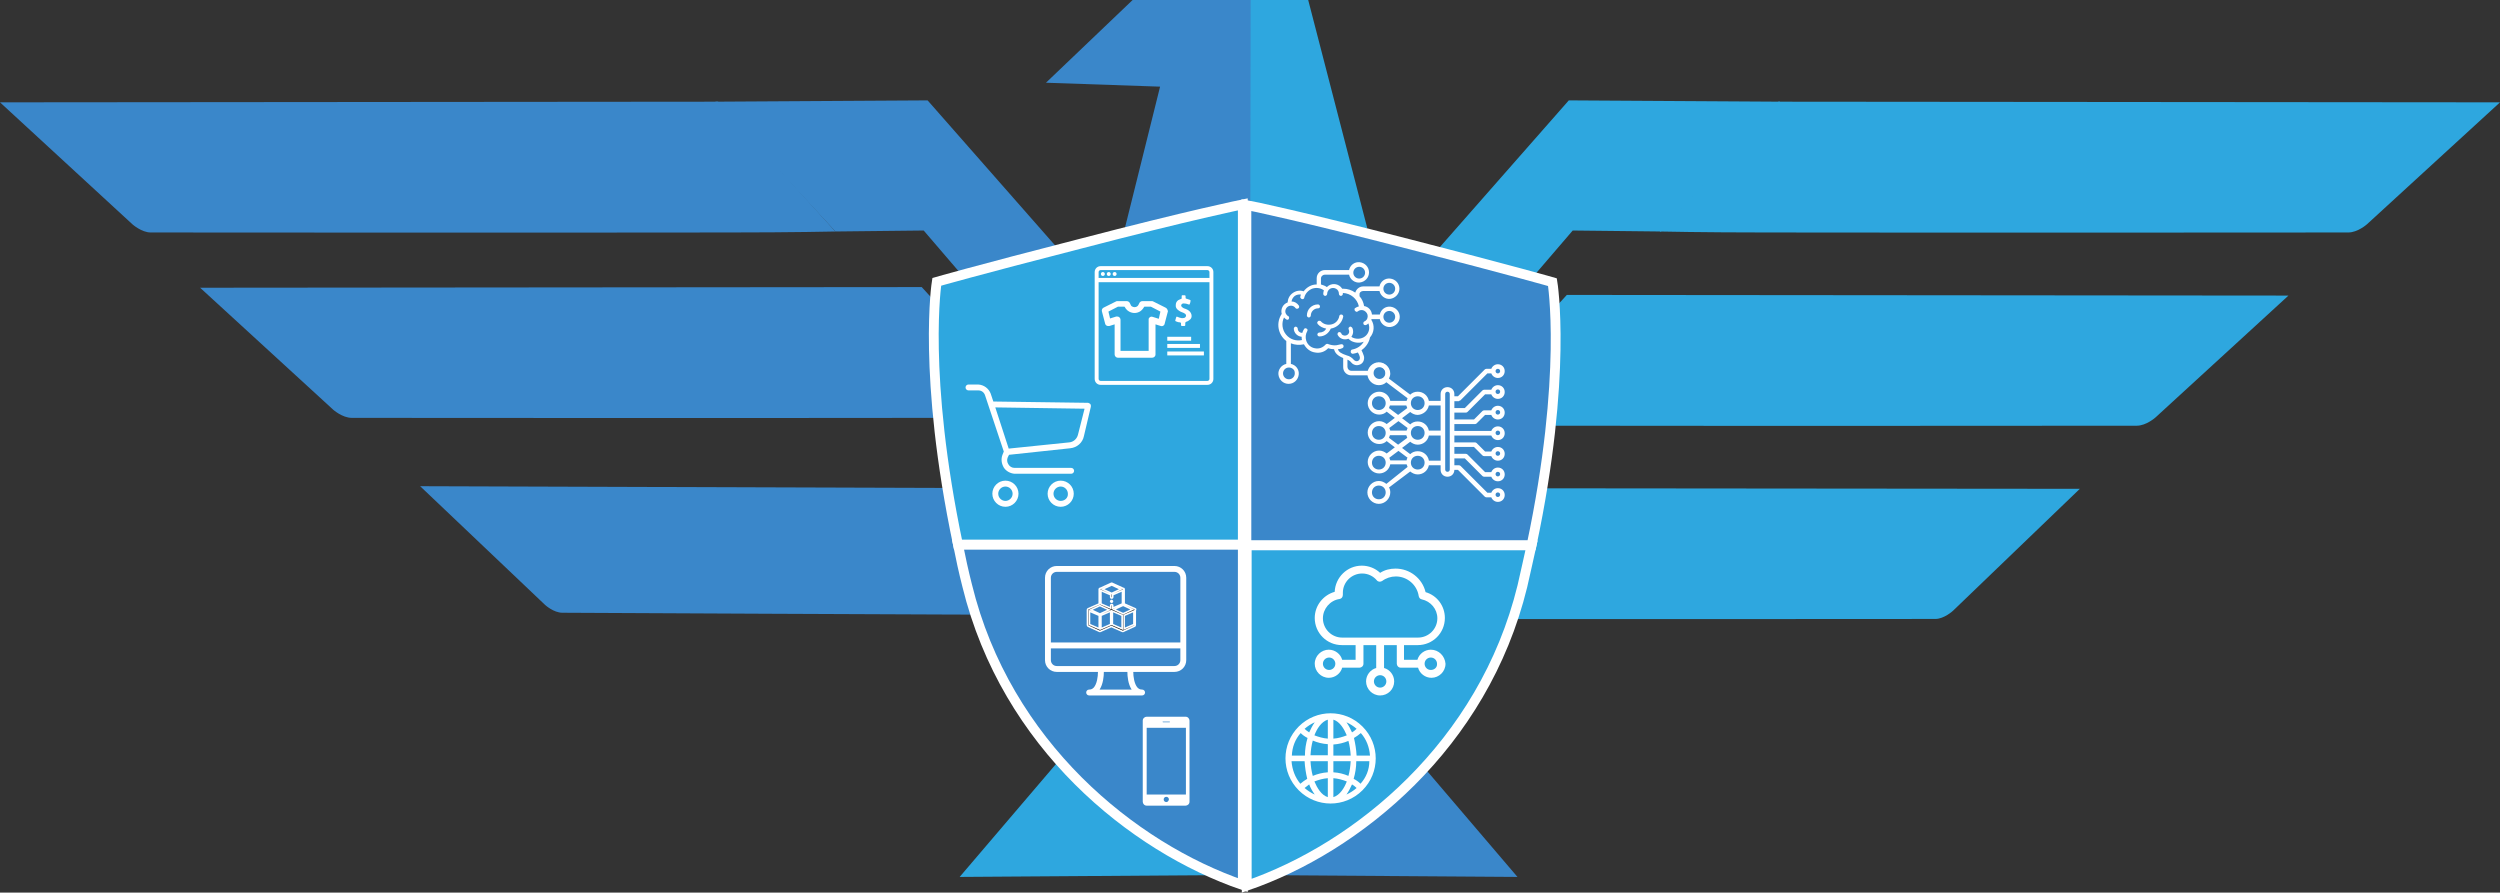
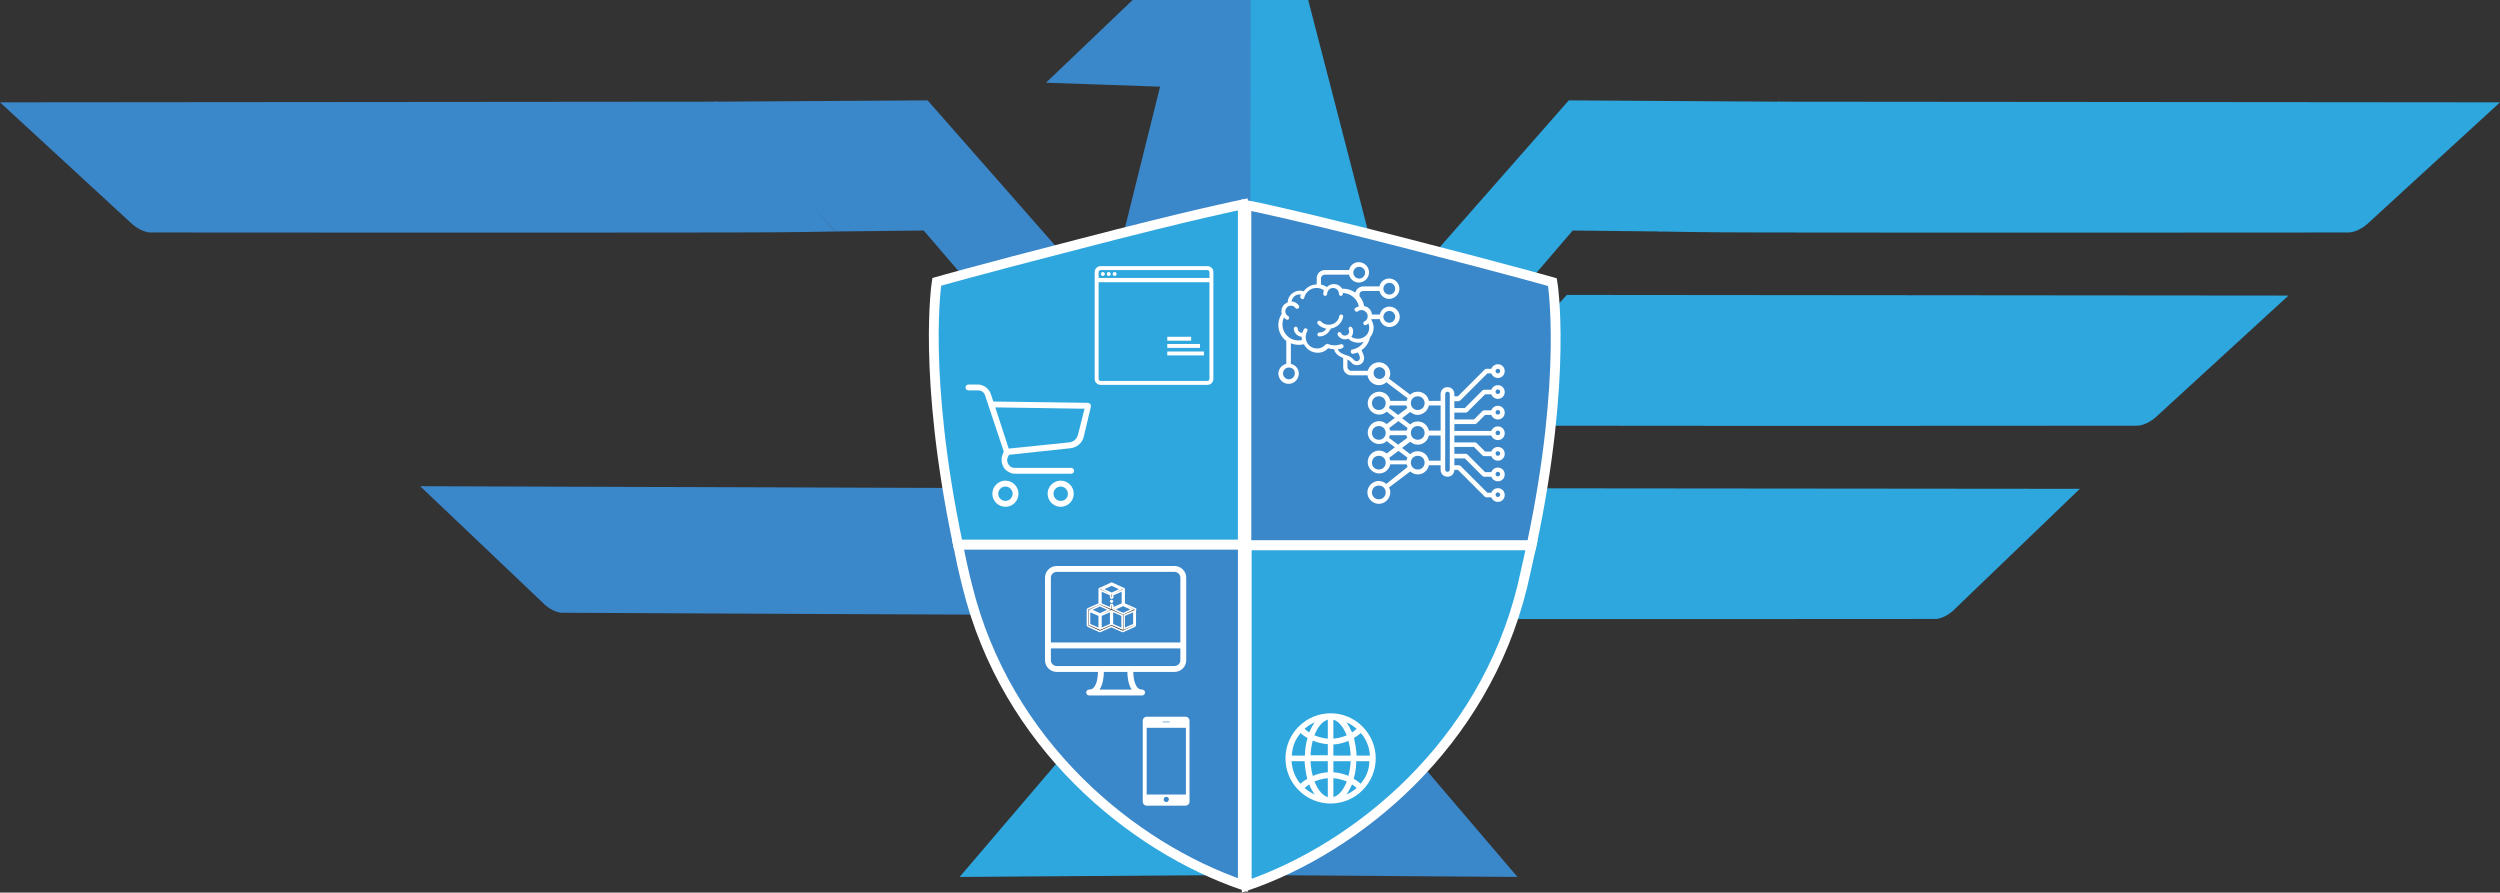
<svg xmlns="http://www.w3.org/2000/svg" version="1.1" id="Layer_1" x="0px" y="0px" viewBox="0 0 764.6 273" style="enable-background:new 0 0 764.6 273;" xml:space="preserve">
  <rect x="0" y="0" width="764.6" height="273" fill="#333333" stroke="none" />
  <style type="text/css">
	.st0{stroke:#FFFFFF;stroke-width:3;stroke-miterlimit:10;}
	.st1{fill:#FFFFFF;}
	.st2{stroke:#FFFFFF;stroke-width:0.5;stroke-miterlimit:10;}
</style>
  <g>
    <g>
      <polygon points="381.7,88.5 429,88.5 479.8,30.7 544.4,31.1 508,70.8 481,70.5 381.7,186.2   " style="&#10;    fill: rgb(46, 167, 223);&#10;" />
      <g>
        <path d="M479.2,90.2l220.7,0.2l-40.7,37.3c0,0-2.8,2.5-5.7,2.5c-2.1,0-119.1,0.1-177.8,0c-19.7,0-32.8-0.3-32.8-0.3L479.2,90.2z" style="&#10;    fill: rgb(46, 167, 223);&#10;" />
        <path d="M425.7,149.3l210.4,0.2l-38.8,37.3c0,0-2.7,2.5-5.4,2.5c-2,0-113.5,0.1-169.4,0c-18.8,0-31.3-0.3-31.3-0.3L425.7,149.3z" style="&#10;    fill: rgb(46, 167, 223);&#10;" />
        <polygon points="382,0 400.1,0 418.2,69.9 381.9,69.9    " style="&#10;    fill: rgb(46, 167, 223);&#10;" />
        <path d="M543.9,31.1l220.7,0.2l-40.7,37.3c0,0-2.8,2.5-5.7,2.5c-2.1,0-119.1,0.1-177.8,0c-19.7,0-32.8-0.3-32.8-0.3L543.9,31.1z" style="&#10;    fill: rgb(46, 167, 223);&#10;" />
        <polygon points="378.6,210.3 414.7,210.3 464.1,268.2 378.6,267.6    " style="&#10;    fill: rgb(58, 135, 202);&#10;" />
      </g>
      <g>
        <g>
-           <path d="M281.9,87.8L61.2,88l40.7,37.3c0,0,2.8,2.5,5.7,2.5c2.1,0,119.1,0.1,177.8,0c19.7,0,32.8-0.3,32.8-0.3L281.9,87.8z" style="&#10;    fill: rgb(58, 135, 202);&#10;" />
          <path d="M336.5,149.4l-208-0.7l38.2,36.3c0,0,2.6,2.4,5.3,2.4c2,0,112.2,0.6,167.5,0.7c18.6,0.1,30.9-0.2,30.9-0.2L336.5,149.4z      " style="&#10;    fill: rgb(58, 135, 202);&#10;" />
          <polygon points="379.1,210.3 342.9,210.3 293.5,268.2 379.1,267.6     " style="&#10;    fill: rgb(46, 167, 223);&#10;" />
          <polygon points="382.5,0 346.4,0 319.9,25.3 354.8,26.5 344,69.9 382.4,69.9     " style="&#10;    fill: rgb(58, 135, 202);&#10;" />
        </g>
        <path d="M219.6,31.1L0,31.3l40.5,37.3c0,0,2.8,2.5,5.6,2.5c2.1,0,118.4,0.1,176.8,0c19.6,0,32.6-0.3,32.6-0.3L219.6,31.1z" style="&#10;    fill: rgb(58, 135, 202);&#10;" />
      </g>
      <polygon points="218.8,31.1 283.7,30.7 334.5,88.5 383.3,88.5 381.8,186.2 282.5,70.5 255.5,70.8   " style="&#10;    fill: rgb(58, 135, 202);&#10;" />
      <g>
        <g>
          <g>
            <path class="st0" d="M380.1,62.5v104.1H293c-11-52.3-6.5-80.4-6.5-80.4s11.4-3.3,43.7-11.6C364.3,65.7,380.1,62.5,380.1,62.5       C380.1,62.5,380.1,62.5,380.1,62.5z" style="&#10;    fill: rgb(46, 167, 223);&#10;" />
            <path class="st0" d="M380.1,166.6v104.1c-33.7-11.6-72.4-42.9-84.3-91.6c-1.1-4.3-2-8.5-2.8-12.5H380.1z" style="&#10;    fill: rgb(58, 135, 202);&#10;" />
          </g>
          <g>
            <path class="st0" d="M468.4,166.8h-87.2V62.7c1.2,0.2,17,3.5,49.9,12c32.3,8.3,43.7,11.6,43.7,11.6S479.5,114.5,468.4,166.8z" style="&#10;    fill: rgb(58, 135, 202);&#10;" />
            <path class="st0" d="M468.4,166.8c-0.9,4-1.8,8.2-2.8,12.5c-11.9,48.7-50.6,80-84.3,91.6V166.8H468.4z" style="&#10;    fill: rgb(46, 167, 223);&#10;" />
          </g>
        </g>
        <g>
          <g>
            <path class="st1" d="M362.6,219.2h-11.9c-0.6,0-1.2,0.5-1.2,1.2v24.8c0,0.6,0.5,1.2,1.2,1.2h11.9c0.6,0,1.2-0.5,1.2-1.2v-24.8       C363.8,219.8,363.3,219.2,362.6,219.2z M355.7,220.7h2c0.1,0,0.1,0.1,0.1,0.1c0,0.1-0.1,0.1-0.1,0.1h-2c-0.1,0-0.1-0.1-0.1-0.1       C355.5,220.7,355.6,220.7,355.7,220.7z M356.7,245.3c-0.4,0-0.8-0.3-0.8-0.8c0-0.4,0.3-0.8,0.8-0.8c0.4,0,0.8,0.3,0.8,0.8       C357.4,245,357.1,245.3,356.7,245.3z M362.7,243h-12v-20.4h12L362.7,243L362.7,243z" />
          </g>
          <g>
            <g>
-               <path class="st1" d="M437.6,198.7c-1.9,0-3.6,1.3-4.1,3.1h-4.1v-4.5h4.2c4.6,0,8.3-3.7,8.3-8.3c0-3.7-2.4-6.9-5.9-7.9        c-1-4.2-4.8-7.2-9.2-7.2c-1.7,0-3.3,0.4-4.7,1.3c-1.5-1.4-3.5-2.2-5.6-2.2c-4.5,0-8.1,3.6-8.3,8c-3.5,1-6.1,4.2-6.1,8        c0,4.6,3.7,8.3,8.3,8.3h4.2v4.5h-4.1c-0.5-1.8-2.2-3.1-4.1-3.1c-2.3,0-4.3,1.9-4.3,4.3c0,2.3,1.9,4.3,4.3,4.3        c1.9,0,3.6-1.3,4.1-3.1h5.3c0.6,0,1.2-0.5,1.2-1.2v-5.7h3.9v7c-1.8,0.5-3.1,2.2-3.1,4.1c0,2.3,1.9,4.3,4.3,4.3        s4.3-1.9,4.3-4.3c0-1.9-1.3-3.6-3.1-4.1v-7h3.9v5.7c0,0.6,0.5,1.2,1.2,1.2h5.3c0.5,1.8,2.2,3.1,4.1,3.1c2.3,0,4.3-1.9,4.3-4.3        C441.9,200.6,440,198.7,437.6,198.7z M406.5,204.9c-1.1,0-1.9-0.9-1.9-1.9c0-1.1,0.9-1.9,1.9-1.9c1.1,0,1.9,0.9,1.9,1.9        C408.4,204.1,407.5,204.9,406.5,204.9z M424,208.4c0,1.1-0.9,1.9-1.9,1.9c-1.1,0-1.9-0.9-1.9-1.9c0-1.1,0.9-1.9,1.9-1.9        C423.1,206.5,424,207.3,424,208.4z M410.5,195c-3.3,0-5.9-2.7-5.9-5.9c0-2.9,2.2-5.5,5.1-5.9c0.6-0.1,1-0.6,1-1.3        c0-0.2,0-0.4,0-0.6c0-3.3,2.7-5.9,5.9-5.9c1.8,0,3.4,0.8,4.5,2.1c0.4,0.5,1.1,0.5,1.6,0.2c1.2-0.9,2.7-1.4,4.2-1.4        c3.5,0,6.5,2.6,7,6c0.1,0.5,0.4,0.9,0.9,1c2.8,0.6,4.8,3,4.8,5.8c0,3.3-2.7,5.9-5.9,5.9L410.5,195L410.5,195z M437.6,204.9        c-1.1,0-1.9-0.9-1.9-1.9c0-1.1,0.9-1.9,1.9-1.9c1.1,0,1.9,0.9,1.9,1.9C439.6,204.1,438.7,204.9,437.6,204.9z" />
-             </g>
+               </g>
          </g>
          <path class="st1" d="M416.7,222.2c-5.4-5.4-14.1-5.4-19.5,0c-5.4,5.4-5.4,14.1,0,19.5c5.4,5.4,14.1,5.4,19.5,0      C422.1,236.3,422.1,227.6,416.7,222.2z M416.1,239.7c-0.6-0.6-1.3-1.1-2.1-1.5c0.5-1.7,0.8-3.5,0.8-5.4h4      C418.8,235.4,417.8,237.8,416.1,239.7L416.1,239.7z M395,232.8h4c0.1,1.9,0.4,3.7,0.8,5.4c-0.7,0.4-1.4,0.9-2.1,1.5      C396.1,237.8,395.2,235.4,395,232.8z M397.8,224.2c0.6,0.6,1.3,1.1,2.1,1.5c-0.5,1.7-0.8,3.5-0.8,5.4h-4      C395.2,228.5,396.1,226.1,397.8,224.2z M406.1,225.9c-1.4-0.1-2.8-0.5-4.1-1c0.7-1.9,2.1-4.2,4.1-4.8V225.9z M406.1,227.6v3.4      h-5.3c0.1-1.6,0.3-3.1,0.7-4.5C402.9,227.1,404.5,227.5,406.1,227.6z M406.1,232.8v3.4c-1.6,0.1-3.2,0.5-4.6,1.1      c-0.4-1.4-0.6-2.9-0.7-4.5H406.1z M406.1,238v5.8c-2-0.6-3.3-2.9-4.1-4.8C403.3,238.5,404.7,238.1,406.1,238z M407.8,238      c1.4,0.1,2.8,0.5,4.1,1c-0.7,1.9-2.1,4.2-4.1,4.8V238z M407.8,236.2v-3.4h5.3c-0.1,1.6-0.3,3.1-0.7,4.5      C411,236.7,409.5,236.3,407.8,236.2L407.8,236.2z M407.8,231.1v-3.4c1.6-0.1,3.2-0.5,4.6-1.1c0.4,1.4,0.6,2.9,0.7,4.5H407.8z       M407.8,225.9v-5.8c2,0.6,3.3,2.9,4.1,4.8C410.6,225.4,409.3,225.8,407.8,225.9z M411.8,220.9c1.1,0.5,2.2,1.2,3.1,2      c-0.4,0.4-0.9,0.8-1.4,1.1C413,222.9,412.5,221.9,411.8,220.9z M400.4,224c-0.5-0.3-1-0.7-1.4-1.1c0.9-0.8,2-1.5,3.1-2      C401.4,221.9,400.9,222.9,400.4,224L400.4,224z M400.4,239.9c0.4,1.1,1,2.1,1.7,3.1c-1.1-0.5-2.2-1.2-3.1-2      C399.5,240.6,400,240.2,400.4,239.9z M413.5,239.9c0.5,0.3,1,0.7,1.4,1.1c-0.9,0.8-2,1.5-3.1,2C412.5,242,413,241,413.5,239.9      L413.5,239.9z M414.9,231.1c-0.1-1.9-0.4-3.7-0.8-5.4c0.7-0.4,1.4-0.9,2.1-1.5c1.7,1.9,2.6,4.3,2.8,6.9H414.9z" />
          <path class="st1" d="M359.2,173.1h-36c-2,0-3.6,1.6-3.6,3.6v25.2c0,2,1.6,3.6,3.6,3.6h12.6c0,1.4-0.3,3.7-1.3,4.8      c-0.4,0.4-0.8,0.6-1.4,0.6c-0.5,0-0.9,0.4-0.9,0.9s0.4,0.9,0.9,0.9h16.2c0.5,0,0.9-0.4,0.9-0.9s-0.4-0.9-0.9-0.9      c-0.6,0-1-0.2-1.4-0.6c-1-1.1-1.3-3.4-1.3-4.8h12.6c2,0,3.6-1.6,3.6-3.6v-25.2C362.8,174.7,361.2,173.1,359.2,173.1z       M336.3,210.9c1.1-1.7,1.3-4.1,1.3-5.4h7.2c0,1.3,0.2,3.7,1.3,5.4H336.3z M361,201.9c0,1-0.8,1.8-1.8,1.8h-36      c-1,0-1.8-0.8-1.8-1.8v-3.6H361V201.9z M361,196.5h-39.6v-19.8c0-1,0.8-1.8,1.8-1.8h36c1,0,1.8,0.8,1.8,1.8L361,196.5L361,196.5      z" />
          <g>
            <path class="st1" d="M446.2,122.6c0.2,0,0.4-0.1,0.5-0.2l8.2-8.2h1.2c0.3,0.8,1.1,1.4,2,1.4c1.2,0,2.1-0.9,2.1-2.1       s-0.9-2.1-2.1-2.1c-0.9,0-1.7,0.6-2,1.4h-1.5c-0.2,0-0.4,0.1-0.5,0.2l-8.2,8.2h-1.1v-0.7c0-1.2-0.9-2.1-2.1-2.1       c-1.2,0-2.1,0.9-2.1,2.1v2.1H437c-0.3-1.6-1.7-2.8-3.4-2.8c-0.9,0-1.7,0.3-2.3,0.9l-6.5-4.9c0.2-0.5,0.4-1,0.4-1.5       c0-1.9-1.6-3.5-3.5-3.5s-3.5,1.6-3.5,3.5s1.6,3.5,3.5,3.5c0.9,0,1.7-0.3,2.3-0.9l6.5,4.9c-0.1,0.3-0.2,0.5-0.3,0.8h-5       c-0.3-1.6-1.7-2.8-3.4-2.8c-1.9,0-3.5,1.6-3.5,3.5c0,1.9,1.6,3.5,3.5,3.5c0.9,0,1.7-0.3,2.3-0.9l2.5,1.9l-2.5,1.9       c-0.6-0.5-1.4-0.9-2.3-0.9c-1.9,0-3.5,1.6-3.5,3.5s1.6,3.5,3.5,3.5c0.9,0,1.7-0.3,2.3-0.9l2.5,1.9l-2.5,1.9       c-0.6-0.5-1.4-0.9-2.3-0.9c-1.9,0-3.5,1.6-3.5,3.5s1.6,3.5,3.5,3.5c1.7,0,3.1-1.2,3.4-2.8h5c0.1,0.3,0.2,0.6,0.3,0.8L424,148       c-0.6-0.5-1.4-0.9-2.3-0.9c-1.9,0-3.5,1.6-3.5,3.5c0,1.9,1.6,3.5,3.5,3.5s3.5-1.6,3.5-3.5c0-0.5-0.1-1.1-0.4-1.5l6.5-4.9       c0.6,0.5,1.4,0.9,2.3,0.9c1.7,0,3.1-1.2,3.4-2.8h3.6v1.4c0,1.2,0.9,2.1,2.1,2.1c1.2,0,2.1-0.9,2.1-2.1h1.1l8.2,8.2       c0.1,0.1,0.3,0.2,0.5,0.2h1.5c0.3,0.8,1.1,1.4,2,1.4c1.2,0,2.1-0.9,2.1-2.1s-0.9-2.1-2.1-2.1c-0.9,0-1.7,0.6-2,1.4h-1.2       l-8.2-8.2c-0.1-0.1-0.3-0.2-0.5-0.2h-1.4v-2.1h3.2l5.4,5.4c0.1,0.1,0.3,0.2,0.5,0.2h2.2c0.3,0.8,1.1,1.4,2,1.4       c1.2,0,2.1-0.9,2.1-2.1c0-1.2-0.9-2.1-2.1-2.1c-0.9,0-1.7,0.6-2,1.4h-1.9l-5.4-5.4c-0.1-0.1-0.3-0.2-0.5-0.2h-3.5v-2.1h6       l2.6,2.6c0.1,0.1,0.3,0.2,0.5,0.2h2.2c0.3,0.8,1.1,1.4,2,1.4c1.2,0,2.1-0.9,2.1-2.1s-0.9-2.1-2.1-2.1c-0.9,0-1.7,0.6-2,1.4       h-1.9l-2.6-2.6c-0.1-0.1-0.3-0.2-0.5-0.2h-6.3v-2.1h11.3c0.3,0.8,1.1,1.4,2,1.4c1.2,0,2.1-0.9,2.1-2.1s-0.9-2.1-2.1-2.1       c-0.9,0-1.7,0.6-2,1.4h-11.3v-2.1h6.3c0.2,0,0.4-0.1,0.5-0.2l2.6-2.6h1.9c0.3,0.8,1.1,1.4,2,1.4c1.2,0,2.1-0.9,2.1-2.1       c0-1.2-0.9-2.1-2.1-2.1c-0.9,0-1.7,0.6-2,1.4h-2.2c-0.2,0-0.4,0.1-0.5,0.2l-2.6,2.6h-6v-2.1h3.5c0.2,0,0.4-0.1,0.5-0.2l5.4-5.4       h1.9c0.3,0.8,1.1,1.4,2,1.4c1.2,0,2.1-0.9,2.1-2.1s-0.9-2.1-2.1-2.1c-0.9,0-1.7,0.6-2,1.4h-2.2c-0.2,0-0.4,0.1-0.5,0.2       l-5.4,5.4h-3.2v-2.1H446.2z M458.1,112.8c0.4,0,0.7,0.3,0.7,0.7s-0.3,0.7-0.7,0.7s-0.7-0.3-0.7-0.7S457.7,112.8,458.1,112.8z        M458.1,150.6c0.4,0,0.7,0.3,0.7,0.7c0,0.4-0.3,0.7-0.7,0.7s-0.7-0.3-0.7-0.7C457.4,150.9,457.7,150.6,458.1,150.6z        M458.1,144.3c0.4,0,0.7,0.3,0.7,0.7c0,0.4-0.3,0.7-0.7,0.7s-0.7-0.3-0.7-0.7C457.4,144.6,457.7,144.3,458.1,144.3z M458.1,138       c0.4,0,0.7,0.3,0.7,0.7c0,0.4-0.3,0.7-0.7,0.7s-0.7-0.3-0.7-0.7C457.4,138.3,457.7,138,458.1,138z M458.1,131.7       c0.4,0,0.7,0.3,0.7,0.7s-0.3,0.7-0.7,0.7s-0.7-0.3-0.7-0.7C457.4,132,457.7,131.7,458.1,131.7z M458.1,125.4       c0.4,0,0.7,0.3,0.7,0.7s-0.3,0.7-0.7,0.7s-0.7-0.3-0.7-0.7S457.7,125.4,458.1,125.4z M458.1,119.1c0.4,0,0.7,0.3,0.7,0.7       s-0.3,0.7-0.7,0.7s-0.7-0.3-0.7-0.7S457.7,119.1,458.1,119.1z M437,124h3.6v7.7H437c-0.3-1.6-1.7-2.8-3.4-2.8       c-0.9,0-1.7,0.3-2.3,0.9l-2.5-1.9l2.5-1.9c0.6,0.5,1.4,0.9,2.3,0.9C435.3,126.8,436.7,125.6,437,124z M431.5,132.4       c0-1.2,0.9-2.1,2.1-2.1c1.2,0,2.1,0.9,2.1,2.1s-0.9,2.1-2.1,2.1C432.4,134.5,431.5,133.6,431.5,132.4z M433.6,121.2       c1.2,0,2.1,0.9,2.1,2.1c0,1.2-0.9,2.1-2.1,2.1c-1.2,0-2.1-0.9-2.1-2.1C431.5,122.1,432.4,121.2,433.6,121.2z M421.7,116.3       c-1.2,0-2.1-0.9-2.1-2.1s0.9-2.1,2.1-2.1c1.2,0,2.1,0.9,2.1,2.1S422.9,116.3,421.7,116.3z M421.7,125.4c-1.2,0-2.1-0.9-2.1-2.1       c0-1.2,0.9-2.1,2.1-2.1c1.2,0,2.1,0.9,2.1,2.1C423.8,124.5,422.9,125.4,421.7,125.4z M424.8,124.8c0.1-0.3,0.2-0.5,0.3-0.8h5       c0.1,0.3,0.2,0.6,0.3,0.8l-2.8,2.1L424.8,124.8z M430.5,130.9c-0.1,0.3-0.2,0.5-0.3,0.8h-5c-0.1-0.3-0.2-0.6-0.3-0.8l2.8-2.1       L430.5,130.9z M421.7,134.5c-1.2,0-2.1-0.9-2.1-2.1s0.9-2.1,2.1-2.1c1.2,0,2.1,0.9,2.1,2.1S422.9,134.5,421.7,134.5z        M424.8,133.9c0.1-0.3,0.2-0.5,0.3-0.8h5c0.1,0.3,0.2,0.6,0.3,0.8l-2.8,2.1L424.8,133.9z M430.2,140.8h-5       c-0.1-0.3-0.2-0.6-0.3-0.8l2.8-2.1l2.8,2.1C430.3,140.2,430.2,140.5,430.2,140.8z M421.7,143.6c-1.2,0-2.1-0.9-2.1-2.1       s0.9-2.1,2.1-2.1c1.2,0,2.1,0.9,2.1,2.1S422.9,143.6,421.7,143.6z M421.7,152.7c-1.2,0-2.1-0.9-2.1-2.1c0-1.2,0.9-2.1,2.1-2.1       c1.2,0,2.1,0.9,2.1,2.1C423.8,151.8,422.9,152.7,421.7,152.7z M433.6,143.6c-1.2,0-2.1-0.9-2.1-2.1s0.9-2.1,2.1-2.1       c1.2,0,2.1,0.9,2.1,2.1S434.8,143.6,433.6,143.6z M437,140.8c-0.3-1.6-1.7-2.8-3.4-2.8c-0.9,0-1.7,0.3-2.3,0.9l-2.5-1.9       l2.5-1.9c0.6,0.5,1.4,0.9,2.3,0.9c1.7,0,3.1-1.2,3.4-2.8h3.6v7.7H437z M443.4,143.6c0,0.4-0.3,0.7-0.7,0.7s-0.7-0.3-0.7-0.7       v-23.1c0-0.4,0.3-0.7,0.7-0.7s0.7,0.3,0.7,0.7V143.6z" />
            <g id="Page-1_2_">
              <g>
                <path id="Shape_2_" class="st1" d="M410.3,96.2c-0.3-0.1-0.7,0.2-0.7,0.5c-0.2,1.2-1.1,2.2-2.3,2.5c-1.2,0.3-2.5,0-3.3-0.9         c-0.1-0.2-0.4-0.2-0.6-0.2c-0.2,0-0.4,0.2-0.5,0.4c-0.1,0.2,0,0.4,0.1,0.6c0.7,0.8,1.6,1.2,2.6,1.4c-0.4,0.8-1.2,1.2-2.1,1.2         c-0.3,0-0.6,0.3-0.6,0.6c0,0.3,0.3,0.6,0.6,0.6c1.6,0,2.9-1,3.5-2.4c1.9-0.3,3.4-1.7,3.8-3.6         C410.9,96.6,410.6,96.2,410.3,96.2L410.3,96.2z" />
-                 <path class="st1" d="M403.7,93.7c0-0.3-0.3-0.6-0.6-0.6c-1.9,0-3.4,1.5-3.4,3.4c0,0.3,0.3,0.6,0.6,0.6s0.6-0.3,0.6-0.6         c0-1.2,1-2.2,2.2-2.2C403.5,94.3,403.7,94.1,403.7,93.7z" />
                <path class="st1" d="M416.9,89h5c0.3,1.5,1.8,2.6,3.3,2.4s2.8-1.5,2.8-3.1c0-1.6-1.2-2.9-2.8-3.1c-1.6-0.2-3,0.9-3.3,2.4h-5         c-1.1,0-2.1,0.8-2.4,1.9c-1.1-0.8-2.4-1.2-3.7-1.2c-0.1,0-0.2,0-0.3,0c-0.5-0.8-1.3-1.3-2.2-1.4c-0.9-0.1-1.8,0.2-2.5,0.9         c-0.5-0.4-1.2-0.6-1.8-0.8v-1.8c0-0.7,0.6-1.2,1.2-1.2h7.4c0.3,1.5,1.8,2.6,3.3,2.4c1.6-0.2,2.8-1.5,2.8-3.1         c0-1.6-1.2-2.9-2.8-3.1s-3,0.9-3.3,2.4h-7.4c-1.4,0-2.5,1.1-2.5,2.5V87c-1.6,0-3,0.8-4,2.1c-1.1-0.4-2.3-0.2-3.3,0.5         s-1.5,1.7-1.6,2.9c-1.4,0.5-2.2,2-1.8,3.5c-1.8,2.7-1.2,6.3,1.4,8.3v7c-1.5,0.3-2.6,1.8-2.4,3.3c0.2,1.6,1.5,2.8,3.1,2.8         c1.6,0,2.9-1.2,3.1-2.8s-0.9-3-2.4-3.3v-6.3c1.2,0.5,2.6,0.6,4,0.3c0.7,1.3,1.9,2.3,3.4,2.5c1.5,0.3,3-0.2,4-1.3         c0.6,0.2,1.2,0.3,1.8,0.3c0.3,1.2,1.1,2,2.8,2.7v2.8c0,1.4,1.1,2.5,2.5,2.5h5.6c0.3,1.5,1.8,2.6,3.3,2.4         c1.6-0.2,2.8-1.5,2.8-3.1c0-1.6-1.2-2.9-2.8-3.1c-1.6-0.2-3,0.9-3.3,2.4h-5.6c-0.7,0-1.2-0.6-1.2-1.2V110         c0.5,0.2,0.9,0.5,1.2,0.9c0.4,0.5,1.1,0.8,1.7,0.8c0.3,0,0.6-0.1,0.9-0.2c0.8-0.3,1.3-1.1,1.3-2c0-0.2,0-0.5-0.1-0.7         c-0.2-0.6-0.4-1.1-0.7-1.7c1.3-0.9,2.3-2.3,2.6-3.9c1.3-1.5,1.5-3.7,0.4-5.4c0-0.1,0.1-0.2,0.1-0.2h2.5         c0.3,1.5,1.8,2.6,3.3,2.4c1.6-0.2,2.8-1.5,2.8-3.1c0-1.6-1.2-2.9-2.8-3.1s-3,0.9-3.3,2.4h-2.4c-0.1-1.3-1.1-2.4-2.4-2.6         c-0.2-1.1-0.6-2.1-1.4-3v-0.5C415.7,89.5,416.3,89,416.9,89L416.9,89z M424.9,86.5c1,0,1.8,0.8,1.8,1.8c0,1-0.8,1.8-1.8,1.8         s-1.8-0.8-1.8-1.8C423.1,87.3,423.9,86.5,424.9,86.5z M415.7,81.6c1,0,1.8,0.8,1.8,1.8s-0.8,1.8-1.8,1.8s-1.8-0.8-1.8-1.8         S414.7,81.6,415.7,81.6z M396,114.2c0,1-0.8,1.8-1.8,1.8s-1.8-0.8-1.8-1.8s0.8-1.8,1.8-1.8c0.5,0,1,0.2,1.3,0.5         C395.9,113.2,396,113.7,396,114.2z M421.9,112.3c1,0,1.8,0.8,1.8,1.8s-0.8,1.8-1.8,1.8c-1,0-1.8-0.8-1.8-1.8         S420.8,112.3,421.9,112.3z M424.9,95.1c1,0,1.8,0.8,1.8,1.8c0,1-0.8,1.8-1.8,1.8s-1.8-0.8-1.8-1.8         C423.1,95.9,423.9,95.1,424.9,95.1z M418.3,96.7c0,0.3-0.1,0.6-0.2,0.9c-0.2,0.3-0.5,0.6-0.8,0.7c-0.3,0.1-0.4,0.5-0.3,0.8         c0.1,0.3,0.5,0.4,0.8,0.3c0.3-0.1,0.5-0.3,0.7-0.5c0.5,1.2,0.3,2.6-0.6,3.6l0,0c-1,1.1-2.7,1.4-4.1,0.8         c-0.2-0.1-0.4-0.2-0.5-0.3c0.6-0.8,0.7-1.8,0.3-2.7c-0.1-0.2-0.3-0.3-0.5-0.4s-0.4,0.1-0.6,0.3c-0.1,0.2-0.1,0.4,0,0.6         c0.3,0.6,0.1,1.3-0.4,1.6c-0.3,0.2-0.7,0.3-1.1,0.2c-0.4-0.1-0.7-0.3-0.8-0.7c-0.2-0.3-0.5-0.4-0.8-0.3         c-0.3,0.2-0.4,0.5-0.3,0.8c0.6,1.2,2,1.7,3.3,1.2c0.3,0.3,0.6,0.5,0.9,0.7c1.2,0.6,2.6,0.7,3.8,0.2c-0.8,1.3-2,2.1-3.5,2.4         c-0.3,0-0.5,0.3-0.5,0.7c0,0.3,0.3,0.6,0.6,0.6c0,0,0.1,0,0.1,0c0.5-0.1,1-0.2,1.5-0.4c0.3,0.5,0.5,0.9,0.6,1.4         c0,0.1,0,0.2,0,0.3c0,0.4-0.2,0.7-0.6,0.9c-0.4,0.2-0.9,0-1.2-0.3c-0.6-0.7-1.3-1.2-2.2-1.4c-1.8-0.6-2.5-1.1-2.7-1.9         c0.5,0,0.9-0.1,1.3-0.3c0.3-0.1,0.5-0.4,0.4-0.8c-0.1-0.3-0.4-0.5-0.8-0.4c-0.4,0.1-0.9,0.2-1.4,0.3         c-0.9,0.1-1.8-0.1-2.6-0.4c-0.2-0.1-0.5,0-0.7,0.2c-0.8,0.9-2,1.4-3.3,1.1c-1.2-0.2-2.2-1.1-2.6-2.3v0l0,0         c-0.3-1-0.2-2,0.3-2.9c0.2-0.3,0.1-0.7-0.2-0.8c-0.3-0.2-0.7-0.1-0.8,0.2c-0.2,0.3-0.4,0.7-0.5,1.1c0,0,0,0-0.1,0         c-0.7,0-1.3-0.6-1.3-1.3v0c0-0.2-0.1-0.3-0.2-0.4c-0.1-0.1-0.3-0.2-0.4-0.2c-0.3,0-0.6,0.3-0.6,0.6c0,1.3,1.1,2.4,2.4,2.5         c0,0,0,0.1,0,0.1c0,0.3,0,0.6,0.1,0.9c-1.8,0.4-3.7-0.2-4.9-1.7c-1.2-1.5-1.4-3.5-0.6-5.2c0.2,0.2,0.4,0.4,0.7,0.6         c0.3,0.2,0.7,0.1,0.8-0.2s0.1-0.7-0.2-0.8c-0.4-0.2-0.6-0.5-0.8-0.9c-0.3-0.8,0.1-1.7,0.8-2.1c0.8-0.4,1.7-0.2,2.2,0.5         c0.2,0.3,0.6,0.3,0.9,0.1c0.3-0.2,0.3-0.6,0.1-0.9c-0.5-0.7-1.3-1.2-2.2-1.2c0.1-0.7,0.5-1.3,1-1.7c0.6-0.4,1.3-0.5,1.9-0.4         c-0.1,0.2-0.2,0.4-0.2,0.6c-0.1,0.2,0,0.4,0.2,0.6c0.2,0.2,0.4,0.2,0.6,0.2c0.2-0.1,0.4-0.2,0.4-0.5c0.3-1.2,1.2-2.2,2.4-2.7         c1.2-0.4,2.5-0.3,3.6,0.5c-0.1,0.3-0.2,0.7-0.2,1.1c0,0.3,0.3,0.6,0.6,0.6c0.3,0,0.6-0.3,0.6-0.6c0-0.6,0.3-1.2,0.9-1.6         c0.6-0.3,1.2-0.3,1.8,0c0.6,0.3,0.9,0.9,0.9,1.6c0,0.3,0.3,0.6,0.6,0.6c0.3,0,0.6-0.3,0.6-0.6c0-0.1,0-0.2,0-0.3         c2.4,0.1,4.4,1.8,4.9,4.1c-0.4,0.1-0.8,0.3-1.1,0.5c-0.2,0.1-0.3,0.3-0.2,0.6c0,0.2,0.2,0.4,0.4,0.5c0.2,0.1,0.4,0.1,0.6-0.1         c0.5-0.4,1.3-0.5,1.9-0.2C417.9,95.4,418.3,96,418.3,96.7L418.3,96.7z" />
              </g>
            </g>
          </g>
          <g>
            <g>
              <g>
                <g>
                  <path class="st1" d="M307.5,147c-2.2,0-4,1.8-4,4c0,2.2,1.8,4,4,4c2.2,0,4-1.8,4-4C311.5,148.8,309.7,147,307.5,147z           M307.5,153.2c-1.2,0-2.2-1-2.2-2.2c0-1.2,1-2.2,2.2-2.2c1.2,0,2.2,1,2.2,2.2C309.7,152.2,308.7,153.2,307.5,153.2z" />
                  <path class="st1" d="M324.4,147c-2.2,0-4,1.8-4,4c0,2.2,1.8,4,4,4s4-1.8,4-4S326.6,147,324.4,147z M324.4,153.2          c-1.2,0-2.2-1-2.2-2.2c0-1.2,1-2.2,2.2-2.2s2.2,1,2.2,2.2C326.7,152.2,325.7,153.2,324.4,153.2z" />
                  <path class="st1" d="M333.5,123.6c-0.2-0.2-0.4-0.3-0.7-0.4l-29-0.4l-0.8-2.4c-0.6-1.6-2.1-2.7-3.8-2.8h-3          c-0.5,0-0.9,0.4-0.9,0.9s0.4,0.9,0.9,0.9h3c1,0,1.8,0.6,2.1,1.6l5.7,17.1l-0.4,1c-0.5,1.3-0.3,2.7,0.4,3.9          c0.7,1.1,2,1.8,3.3,1.9h17.3c0.5,0,0.9-0.4,0.9-0.9s-0.4-0.9-0.9-0.9h-17.3c-0.8,0-1.5-0.4-1.9-1.1          c-0.4-0.6-0.5-1.4-0.2-2.1l0.4-0.8l18.7-2c2.1-0.2,3.8-1.7,4.2-3.7l2.1-8.9C333.7,124.1,333.6,123.8,333.5,123.6z           M329.7,132.9c-0.3,1.3-1.4,2.3-2.7,2.4l-18.5,1.9l-4.1-12.6l27.3,0.4L329.7,132.9z" />
                </g>
              </g>
            </g>
            <g>
              <path class="st1" d="M369.3,81.4h-32.7c-1,0-1.8,0.8-1.8,1.8v32.7c0,1,0.8,1.8,1.8,1.8h32.7c1,0,1.8-0.8,1.8-1.8V83.2        C371.1,82.2,370.3,81.4,369.3,81.4z M336.6,82.6h32.7c0.3,0,0.6,0.3,0.6,0.6V85H336v-1.8C336,82.9,336.3,82.6,336.6,82.6z         M369.3,116.5h-32.7c-0.3,0-0.6-0.3-0.6-0.6V86.3h33.9v29.6C369.9,116.2,369.6,116.5,369.3,116.5z" />
              <circle class="st1" cx="337.3" cy="83.8" r="0.6" />
              <circle class="st1" cx="339.1" cy="83.8" r="0.6" />
              <circle class="st1" cx="340.9" cy="83.8" r="0.6" />
-               <path class="st1" d="M356.5,94.1l-3.8-1.9c-0.1-0.1-0.3-0.1-0.4-0.1h-2.9c-0.4,0-0.7,0.2-0.9,0.5l-0.3,0.6        c-0.3,0.7-1.2,0.9-1.8,0.6c-0.3-0.1-0.5-0.3-0.6-0.6l-0.3-0.6c-0.2-0.3-0.5-0.5-0.9-0.5h-2.9c-0.1,0-0.3,0-0.4,0.1l-3.8,1.9        c-0.4,0.2-0.6,0.7-0.5,1.1l1,3.8c0.1,0.5,0.6,0.8,1.2,0.7c0,0,0,0,0.1,0l1.6-0.5v9.2c0,0.5,0.4,1,1,1h10.5c0.5,0,1-0.4,1-1        v-9.2l1.6,0.5c0.5,0.2,1-0.1,1.2-0.6c0,0,0,0,0-0.1l1-3.8C357.1,94.7,356.9,94.3,356.5,94.1L356.5,94.1z M354.4,97.5l-1.9-0.6        c-0.5-0.2-1,0.1-1.2,0.6c0,0.1,0,0.2,0,0.3v9.5h-8.6v-9.5c0-0.5-0.4-1-1-1c-0.1,0-0.2,0-0.3,0l-1.9,0.6l-0.5-2.1l2.9-1.5h2        l0.1,0.1c0.8,1.6,2.8,2.3,4.4,1.5c0.6-0.3,1.1-0.8,1.5-1.5l0.1-0.1h2l2.9,1.5L354.4,97.5z" />
              <path class="st1" d="M357,103h7.3v1.2H357V103z" />
              <path class="st1" d="M357,105.2H367v1.2H357V105.2z" />
              <path class="st1" d="M357,107.5h11.2v1.2H357V107.5z" />
              <g>
-                 <path class="st1" d="M363.3,94.8c-0.4-0.2-0.8-0.4-1.2-0.5c-0.2-0.1-0.4-0.2-0.6-0.4c-0.4-0.3-0.3-0.8,0.1-1         c0.1-0.1,0.3-0.1,0.4-0.1c0.5,0,1,0.1,1.5,0.3c0.2,0.1,0.3,0.1,0.4-0.2c0.1-0.3,0.2-0.5,0.2-0.8c0.1-0.2,0-0.3-0.2-0.4         c-0.3-0.1-0.6-0.2-0.9-0.3c-0.4-0.1-0.4-0.1-0.4-0.5c0-0.6,0-0.6-0.6-0.6c-0.1,0-0.2,0-0.3,0c-0.3,0-0.3,0.1-0.3,0.3         c0,0.1,0,0.3,0,0.4c0,0.4,0,0.4-0.4,0.5c-0.9,0.3-1.4,0.9-1.4,1.8c-0.1,0.8,0.4,1.4,1.1,1.8c0.4,0.3,0.9,0.4,1.3,0.6         c0.2,0.1,0.3,0.2,0.5,0.3c0.4,0.4,0.3,0.9-0.2,1.2c-0.3,0.1-0.6,0.1-0.9,0.1c-0.5-0.1-0.9-0.2-1.3-0.4         c-0.2-0.1-0.3-0.1-0.4,0.2c-0.1,0.2-0.1,0.5-0.2,0.7c-0.1,0.3-0.1,0.4,0.2,0.5c0.4,0.2,0.8,0.3,1.2,0.3         c0.3,0.1,0.3,0.1,0.3,0.4c0,0.1,0,0.3,0,0.4c0,0.2,0.1,0.3,0.3,0.3c0.2,0,0.4,0,0.7,0c0.2,0,0.3-0.1,0.3-0.3         c0-0.2,0-0.4,0-0.6c0-0.2,0.1-0.3,0.3-0.4c0.5-0.1,0.8-0.4,1.2-0.7C364.8,97,364.5,95.5,363.3,94.8z" />
-               </g>
+                 </g>
            </g>
          </g>
        </g>
      </g>
    </g>
    <g>
      <g>
        <path class="st2" d="M347.3,186.4c0-0.1,0-0.2-0.1-0.2l0,0c0,0,0,0,0,0c0,0,0,0,0,0l-3.4-1.5v-4.5c0,0,0,0,0,0c0,0,0,0,0,0     c0,0,0,0,0,0c0,0,0,0,0,0c0,0,0,0,0,0c0,0,0,0,0,0c0,0,0,0,0,0c0-0.1,0-0.1-0.1-0.2c0,0,0,0,0,0c0,0,0,0,0,0c0,0,0,0,0,0     c0,0,0,0,0,0c0,0,0,0,0,0c0,0,0,0,0,0c0,0,0,0,0,0c0,0,0,0,0,0c0,0,0,0,0,0c0,0,0,0,0,0c0,0,0,0,0,0c0,0,0,0,0,0c0,0,0,0,0,0     c0,0,0,0,0,0c0,0,0,0,0,0c0,0,0,0,0,0c0,0,0,0,0,0c0,0,0,0,0,0c0,0,0,0,0,0c0,0,0,0,0,0c0,0,0,0,0,0c0,0,0,0-0.1,0l-3.5-1.6     c-0.1,0-0.2,0-0.2,0l-3.5,1.6c0,0,0,0-0.1,0c0,0,0,0,0,0c0,0,0,0,0,0c0,0,0,0,0,0c0,0,0,0,0,0c0,0,0,0,0,0c0,0,0,0,0,0     c0,0,0,0,0,0c0,0,0,0,0,0c0,0,0,0,0,0c0,0,0,0,0,0c0,0,0,0,0,0c0,0,0,0,0,0c0,0,0,0,0,0c0,0,0,0,0,0c0,0,0,0,0,0c0,0,0,0,0,0     c0,0,0,0,0,0c0,0,0,0,0,0c0,0,0,0,0,0c0,0,0,0,0,0c0,0,0,0,0,0c0,0-0.1,0.1-0.1,0.2c0,0,0,0,0,0c0,0,0,0,0,0c0,0,0,0,0,0     c0,0,0,0,0,0c0,0,0,0,0,0c0,0,0,0,0,0c0,0,0,0,0,0v4.5l-3.4,1.5c0,0,0,0,0,0c-0.1,0-0.2,0.1-0.2,0.3v0v4.7c0,0.1,0.1,0.2,0.2,0.3     c0,0,3.5,1.6,3.5,1.6l0,0c0.1,0,0.2,0,0.2,0l0,0l3.4-1.5l3.4,1.5c0,0,0,0,0,0c0.1,0,0.2,0,0.2,0c0,0,0,0,0,0l3.5-1.6     c0.1,0,0.2-0.1,0.2-0.3V186.4L347.3,186.4z M343.5,187.7l-2.8-1.3l2.8-1.3l2.8,1.3L343.5,187.7z M340,182.9     c0.2,0,0.3-0.1,0.3-0.3v-0.7l3-1.3v4.1l-3,1.3v-0.8c0-0.2-0.1-0.3-0.3-0.3s-0.3,0.1-0.3,0.3v0.8l-3-1.3v-4.1l3,1.3v0.7     C339.7,182.8,339.8,182.9,340,182.9L340,182.9z M340,178.9l2.8,1.3l-2.8,1.3l-2.8-1.3L340,178.9z M336.4,185.2l2.8,1.3l-2.8,1.3     l-2.8-1.3L336.4,185.2z M333.2,186.9l3,1.3c0,0,0,0,0,0.1v4l-3-1.3V186.9z M336.7,188.2l3-1.3v4.1l-3,1.3L336.7,188.2     C336.7,188.3,336.7,188.2,336.7,188.2L336.7,188.2z M340.2,186.9l3,1.3c0,0,0,0,0,0.1v4l-3-1.3V186.9z M343.8,192.3v-4     c0,0,0,0,0-0.1l3-1.3v4.1L343.8,192.3z" />
        <g>
          <path class="st2" d="M340,184.2c-0.1,0-0.2-0.1-0.3-0.2c0-0.1,0-0.2,0.1-0.3c0.1-0.1,0.2-0.1,0.3,0c0.1,0.1,0.2,0.2,0.1,0.3      C340.2,184.1,340.1,184.2,340,184.2z" />
        </g>
      </g>
    </g>
  </g>
</svg>